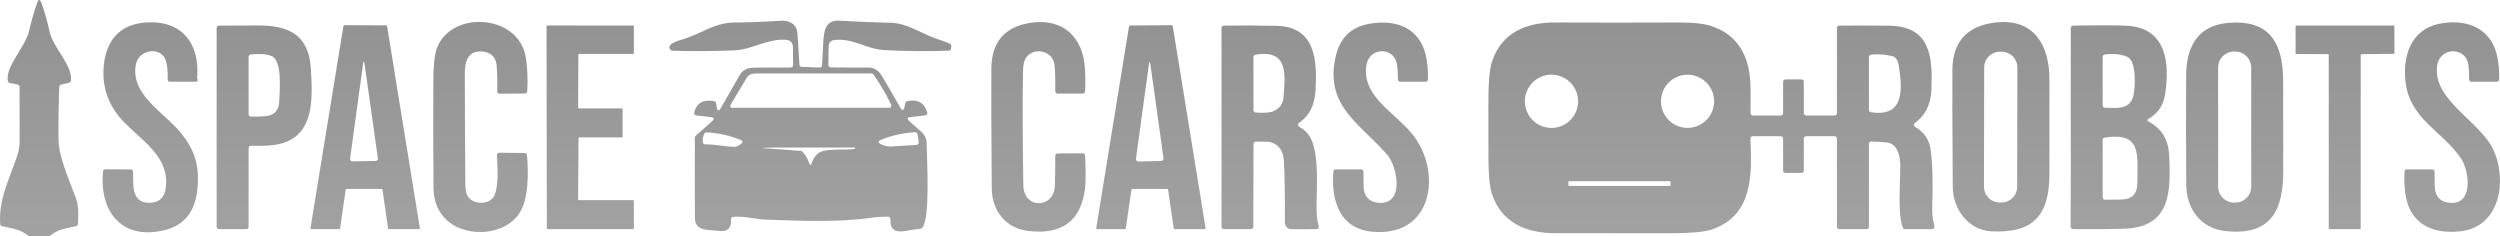
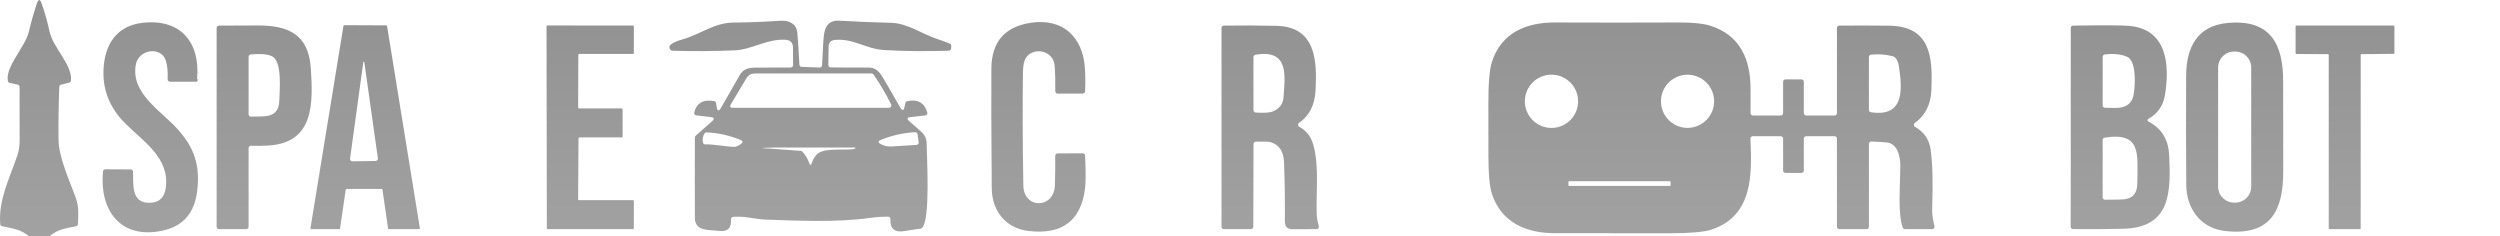
<svg xmlns="http://www.w3.org/2000/svg" width="1820" height="172" viewBox="0 0 1820 172" fill="none">
  <path d="M43.166 63.194C42.649 76.031 42.465 88.896 42.615 101.79C42.77 114.736 50.697 131.646 55.16 143.954C57.538 150.539 57.004 156.331 56.763 163.071C56.748 163.454 56.607 163.821 56.36 164.115C56.114 164.408 55.776 164.611 55.401 164.691C48.25 166.225 42.287 166.76 36.514 171.604C36.203 171.86 35.812 172.001 35.411 172H21.711C21.319 172 20.937 171.866 20.625 171.621C14.629 166.829 8.786 166.26 1.514 164.691C1.149 164.611 0.82 164.417 0.575 164.138C0.33 163.858 0.182 163.508 0.153 163.14C-1.226 145.557 7.029 129.646 12.578 113.322C13.715 109.955 14.284 106.467 14.284 102.859C14.249 89.654 14.238 76.456 14.249 63.263C14.249 62.868 14.112 62.485 13.861 62.177C13.611 61.87 13.261 61.657 12.871 61.574L7.098 60.385C6.77 60.317 6.469 60.155 6.23 59.916C5.991 59.677 5.826 59.373 5.754 59.04C3.617 48.645 18.437 34.148 21.056 22.909C22.676 15.957 24.635 9.096 26.933 2.327C27.99 -0.764 29.075 -0.776 30.19 2.293C32.533 8.74 34.475 15.583 36.014 22.823C38.548 34.752 52.989 47.491 51.645 58.712C51.604 59.06 51.457 59.387 51.222 59.649C50.988 59.911 50.678 60.096 50.335 60.178L44.476 61.591C44.113 61.68 43.79 61.885 43.553 62.174C43.317 62.463 43.181 62.821 43.166 63.194Z" fill="url(#paint0_linear_2053_724)" fill-opacity="0.5" />
  <path d="M661.982 88.208L670.65 95.913C673.246 98.223 674.562 100.998 674.596 104.239C674.7 115.254 677.44 159.521 671.288 165.951C671.009 166.241 670.643 166.423 670.253 166.468C666.336 166.939 662.516 167.514 658.794 168.192C651.384 169.513 647.868 166.635 648.247 159.556C648.261 159.321 648.227 159.085 648.147 158.864C648.067 158.643 647.942 158.44 647.78 158.269C647.619 158.098 647.424 157.962 647.208 157.869C646.992 157.776 646.759 157.728 646.524 157.728C642.066 157.728 637.672 158.033 633.341 158.642C608.646 162.055 581.487 160.71 556.568 159.849C554.638 159.78 550.715 159.28 544.798 158.349C541.156 157.774 537.486 157.613 533.786 157.866C533.56 157.879 533.34 157.937 533.136 158.037C532.933 158.137 532.752 158.277 532.602 158.449C532.453 158.621 532.339 158.821 532.268 159.037C532.196 159.254 532.167 159.483 532.184 159.711C532.632 166.146 529.605 168.939 523.102 168.088C515.985 167.157 505.938 168.605 505.886 158.625C505.794 139.157 505.789 119.661 505.869 100.136C505.869 99.892 505.92 99.651 506.018 99.429C506.116 99.206 506.259 99.007 506.438 98.844L518.38 88.259C520.299 86.559 519.989 85.559 517.45 85.26L506.869 84.002C506.627 83.975 506.395 83.897 506.186 83.772C505.978 83.647 505.798 83.479 505.66 83.278C505.521 83.077 505.427 82.849 505.382 82.608C505.338 82.367 505.346 82.12 505.404 81.881C507.081 74.986 511.906 72.234 519.879 73.624C520.23 73.685 520.554 73.854 520.804 74.107C521.055 74.361 521.219 74.686 521.275 75.038L521.74 77.848C522.28 81.043 523.349 81.226 524.946 78.399C529.518 70.344 534.085 62.368 538.646 54.473C541.11 50.215 545.057 49.233 550.089 49.216C558.602 49.181 567.115 49.158 575.628 49.147C576.085 49.147 576.523 48.965 576.846 48.642C577.169 48.319 577.351 47.88 577.351 47.423L577.282 34.546C577.271 31.053 575.444 29.191 571.802 28.961C558.326 28.099 547.71 36.149 534.355 36.684C519.408 37.293 504.456 37.379 489.498 36.942C489.066 36.932 488.652 36.753 488.343 36.442C484.121 32.288 493.892 29.53 497.494 28.478C510.539 24.634 519.897 16.55 534.269 16.429C545.447 16.326 556.603 15.889 567.735 15.119C573.939 14.688 579.522 16.895 580.384 23.324C580.729 25.921 581.251 33.822 581.952 47.026C581.969 47.458 582.15 47.867 582.457 48.171C582.764 48.475 583.175 48.651 583.607 48.664L596.686 49.164C597.145 49.178 597.591 49.012 597.927 48.702C598.262 48.392 598.461 47.963 598.479 47.509C598.651 43.234 598.875 38.861 599.151 34.391C599.736 24.945 599.357 14.395 611.059 15.067C623.581 15.791 636.075 16.303 648.54 16.601C660.999 16.895 671.046 24.789 682.558 28.478C685.568 29.455 688.532 30.541 691.45 31.736C691.781 31.872 692.063 32.108 692.254 32.41C692.445 32.713 692.538 33.068 692.518 33.426L692.415 35.27C692.39 35.7 692.206 36.105 691.899 36.405C691.593 36.705 691.187 36.878 690.761 36.891C674.975 37.477 659.219 37.321 643.491 36.425C630.394 35.667 621.071 27.634 607.491 29.116C604.688 29.415 603.269 31.076 603.235 34.098L603.045 47.302C603.041 47.761 603.217 48.203 603.537 48.532C603.856 48.862 604.293 49.051 604.751 49.06C613.735 49.198 622.691 49.227 631.617 49.147C637.27 49.078 639.837 51.646 642.767 56.542C647.029 63.724 651.217 70.953 655.33 78.227C656.835 80.87 657.898 80.704 658.518 77.727L659.087 75.004C659.159 74.675 659.322 74.375 659.558 74.139C659.793 73.904 660.09 73.743 660.414 73.676C668.042 72.021 672.919 74.733 675.044 81.812C675.117 82.055 675.136 82.311 675.1 82.561C675.063 82.811 674.973 83.05 674.835 83.261C674.697 83.472 674.514 83.649 674.3 83.78C674.086 83.911 673.846 83.992 673.597 84.019L662.947 85.208C660.373 85.496 660.052 86.496 661.982 88.208ZM635.926 54.232C635.766 54.003 635.554 53.817 635.308 53.688C635.062 53.559 634.789 53.491 634.513 53.491H549.761C546.924 53.491 544.844 54.582 543.523 56.766L532.08 75.883C531.035 77.618 531.523 78.486 533.545 78.486H647.179C647.47 78.488 647.756 78.415 648.011 78.274C648.265 78.132 648.479 77.928 648.633 77.679C648.787 77.43 648.875 77.146 648.888 76.853C648.902 76.559 648.842 76.267 648.712 76.003C644.99 68.43 640.728 61.173 635.926 54.232ZM513.486 105.135C519.759 104.929 527.651 106.687 534.234 106.928C535.682 106.974 537.405 106.273 539.404 104.825C541.07 103.618 540.955 102.624 539.06 101.843C531.201 98.602 522.976 96.775 514.382 96.361C514.061 96.346 513.742 96.42 513.461 96.575C513.181 96.731 512.951 96.961 512.797 97.24C511.659 99.263 511.309 101.429 511.745 103.739C511.816 104.141 512.031 104.504 512.351 104.761C512.671 105.017 513.074 105.151 513.486 105.135ZM641.251 104.929C643.801 106.25 646.466 106.813 649.247 106.618C655.347 106.204 661.338 105.831 667.22 105.497C667.46 105.483 667.694 105.419 667.907 105.31C668.121 105.2 668.309 105.047 668.46 104.86C668.611 104.674 668.721 104.458 668.783 104.226C668.846 103.994 668.86 103.752 668.823 103.515L667.962 97.723C667.894 97.298 667.672 96.914 667.338 96.643C667.004 96.373 666.581 96.236 666.152 96.258C657.536 96.718 649.281 98.562 641.388 101.791C639.091 102.734 639.045 103.779 641.251 104.929ZM560.101 108.152L582.986 109.841C583.418 109.875 583.824 110.072 584.124 110.393C586.341 112.772 587.961 115.461 588.983 118.46C589.719 120.609 590.419 120.604 591.086 118.443C591.89 115.8 593.286 113.605 595.273 111.858C600.857 106.928 620.571 110.169 622.587 107.997C622.955 107.595 622.863 107.394 622.312 107.394L561.824 107.428C553.449 107.658 552.875 107.899 560.101 108.152Z" fill="url(#paint1_linear_2053_724)" fill-opacity="0.5" />
  <path d="M143.496 57.367C143.978 57.873 144.07 58.396 143.771 58.936C143.678 59.113 143.538 59.261 143.368 59.364C143.198 59.468 143.004 59.522 142.806 59.522H123.781C123.549 59.522 123.319 59.475 123.106 59.385C122.892 59.294 122.699 59.161 122.538 58.993C122.377 58.826 122.251 58.627 122.169 58.41C122.086 58.193 122.049 57.962 122.058 57.729C122.276 52.029 121.822 47.467 120.697 44.042C117.216 33.493 100.879 35.803 98.863 47.128C95.157 67.796 116.733 80.294 128.899 93.584C141.514 107.409 145.874 120.493 143.513 139.265C141.548 154.882 133.587 164.777 117.87 168.018C87.385 174.275 72.307 152.831 74.978 124.802C75.017 124.372 75.215 123.973 75.534 123.682C75.853 123.392 76.27 123.232 76.701 123.234L95.157 123.337C95.61 123.337 96.044 123.518 96.364 123.842C96.684 124.165 96.864 124.604 96.864 125.061C96.864 127.773 96.904 130.473 96.984 133.162C97.243 142.074 100 148.384 110.34 147.556C116.457 147.074 119.68 143.247 120.61 137.213C124.005 115.114 104.274 103.013 90.987 89.654C80.004 78.599 74.788 65.745 75.34 51.093C76.029 32.614 84.663 18.737 103.981 16.582C131.295 13.549 145.908 30.666 143.496 57.367Z" fill="url(#paint2_linear_2053_724)" fill-opacity="0.5" />
-   <path d="M326.491 161.328C319.311 155.398 315.675 147.17 315.583 136.644C315.376 110.683 315.336 84.729 315.462 58.78C315.52 46.909 316.491 38.715 318.375 34.199C329.576 7.308 377.104 10.617 382.602 41.008C383.957 48.42 384.371 56.907 383.842 66.468C383.82 66.907 383.632 67.321 383.315 67.626C382.997 67.93 382.576 68.102 382.136 68.106L363.714 68.226C363.484 68.229 363.255 68.185 363.042 68.097C362.828 68.009 362.635 67.879 362.472 67.716C362.31 67.552 362.182 67.357 362.097 67.142C362.011 66.928 361.969 66.699 361.974 66.468C362.135 58.309 361.968 51.839 361.474 47.058C360.837 40.887 356.339 37.612 350.307 37.439C340.709 37.181 338.365 44.628 338.382 53.143C338.428 79.988 338.554 106.822 338.761 133.644C338.796 137.712 339.249 140.574 340.123 142.229C343.535 148.658 353.943 149.314 358.562 144.349C363.577 138.936 362.112 120.285 361.767 112.976C361.753 112.742 361.788 112.508 361.869 112.287C361.95 112.067 362.076 111.866 362.24 111.696C362.403 111.526 362.6 111.391 362.818 111.3C363.036 111.209 363.271 111.163 363.508 111.166L381.964 111.407C382.388 111.41 382.796 111.572 383.108 111.862C383.42 112.152 383.614 112.549 383.653 112.976C384.756 125.336 385.083 144.711 378.001 155.416C367.454 171.344 340.588 172.981 326.491 161.328Z" fill="url(#paint3_linear_2053_724)" fill-opacity="0.5" />
  <path d="M748.662 168.139C732.033 166.174 722.141 153.418 722.003 137.094C721.647 95.32 721.555 66.177 721.728 49.663C721.946 30.552 731.407 19.537 750.11 16.618C773.978 12.912 788.384 27.254 789.815 49.611C790.182 55.277 790.222 60.908 789.935 66.504C789.913 66.947 789.722 67.363 789.401 67.668C789.08 67.973 788.654 68.143 788.212 68.142H769.98C769.75 68.142 769.523 68.097 769.312 68.009C769.101 67.921 768.909 67.792 768.749 67.63C768.588 67.468 768.462 67.276 768.377 67.065C768.293 66.854 768.252 66.628 768.256 66.401C768.36 58.621 768.182 52.318 767.722 47.491C766.688 36.735 752.523 33.89 746.939 41.992C745.538 44.026 744.797 47.531 744.716 52.507C744.36 75.514 744.452 102.991 744.992 134.939C745.285 152.47 767.377 152.073 767.963 135.008C768.205 127.848 768.291 120.655 768.222 113.426C768.22 113.201 768.263 112.977 768.348 112.768C768.434 112.559 768.56 112.369 768.72 112.208C768.881 112.048 769.071 111.921 769.282 111.834C769.492 111.747 769.717 111.702 769.945 111.702L788.229 111.599C788.675 111.599 789.103 111.771 789.424 112.079C789.745 112.388 789.935 112.809 789.953 113.254C790.47 124.884 790.458 132.865 789.918 137.197C786.977 160.744 773.225 171.058 748.662 168.139Z" fill="url(#paint4_linear_2053_724)" fill-opacity="0.5" />
-   <path d="M1010.21 113.081C991.216 90.758 965.212 78.174 971.881 43.475C974.983 27.34 983.565 18.893 999.833 16.859C1020.31 14.308 1035.4 23.117 1038.59 43.251C1039.36 48.112 1039.69 52.973 1039.57 57.834C1039.56 58.285 1039.38 58.715 1039.06 59.031C1038.73 59.346 1038.3 59.523 1037.85 59.523H1019.43C1018.97 59.523 1018.53 59.341 1018.21 59.018C1017.88 58.695 1017.7 58.256 1017.7 57.799C1017.7 54.329 1017.51 50.893 1017.12 47.491C1015.57 33.977 996.472 33.58 994.646 48.094C991.768 70.693 1015.67 81.863 1028.59 98.205C1049.22 124.234 1044 170.759 1001.66 168.898C986.862 168.254 977.269 161.359 972.881 148.212C970.698 141.662 969.98 133.887 970.726 124.889C970.761 124.457 970.956 124.053 971.272 123.759C971.589 123.465 972.003 123.302 972.432 123.303H990.889C991.343 123.303 991.779 123.483 992.101 123.802C992.424 124.122 992.608 124.556 992.612 125.01C992.635 128.607 992.67 132.181 992.716 135.732C992.819 143.61 997.972 147.988 1005.62 147.695C1022.58 147.006 1016.76 120.787 1010.21 113.081Z" fill="url(#paint5_linear_2053_724)" fill-opacity="0.5" />
  <path d="M1296.37 99.17H1276.04C1275.81 99.17 1275.58 99.216 1275.36 99.307C1275.15 99.398 1274.96 99.531 1274.8 99.699C1274.63 99.866 1274.51 100.065 1274.43 100.282C1274.34 100.499 1274.31 100.73 1274.32 100.963C1275.47 127.181 1276.26 157.227 1245.73 167.225C1240.49 168.937 1230.17 169.805 1214.78 169.828C1187.1 169.851 1159.44 169.828 1131.8 169.759C1110.93 169.707 1093.08 161.968 1086.17 141.317C1084.42 136.099 1083.55 126.802 1083.57 113.426C1083.58 101.187 1083.57 88.948 1083.53 76.709C1083.47 61.252 1084.32 50.748 1086.08 45.198C1092.84 23.909 1110.97 16.273 1132.14 16.359C1162.02 16.485 1191.88 16.485 1221.74 16.359C1232.15 16.324 1239.88 17.094 1244.93 18.669C1267.04 25.581 1274.56 43.543 1274.4 65.435C1274.37 71.078 1274.37 76.726 1274.42 82.38C1274.42 82.834 1274.61 83.268 1274.93 83.588C1275.25 83.907 1275.69 84.087 1276.14 84.087H1296.37C1296.83 84.087 1297.27 83.905 1297.59 83.582C1297.92 83.258 1298.1 82.82 1298.1 82.363V59.523C1298.1 59.065 1298.28 58.627 1298.6 58.304C1298.93 57.98 1299.36 57.799 1299.82 57.799H1311.45C1311.91 57.799 1312.35 57.98 1312.67 58.304C1312.99 58.627 1313.18 59.065 1313.18 59.523V82.363C1313.18 82.82 1313.36 83.258 1313.68 83.582C1314 83.905 1314.44 84.087 1314.9 84.087H1335.58C1336.04 84.087 1336.47 83.905 1336.8 83.582C1337.12 83.258 1337.3 82.82 1337.3 82.363V20.375C1337.3 19.918 1337.48 19.48 1337.8 19.156C1338.12 18.833 1338.56 18.651 1339.01 18.651C1351.11 18.548 1363.16 18.565 1375.18 18.703C1405.68 19.031 1407.03 41.75 1406.06 65.504C1405.62 76.088 1401.62 84.081 1394.05 89.482C1393.81 89.649 1393.62 89.873 1393.5 90.134C1393.37 90.394 1393.32 90.683 1393.33 90.973C1393.35 91.263 1393.43 91.546 1393.59 91.794C1393.74 92.043 1393.95 92.249 1394.21 92.395C1400.67 96.073 1404.42 101.497 1405.46 108.668C1406.91 118.631 1407.3 133.019 1406.63 151.832C1406.54 154.509 1406.72 157.014 1407.16 159.347C1407.52 161.152 1407.89 162.944 1408.28 164.726C1408.34 164.977 1408.34 165.238 1408.28 165.489C1408.23 165.741 1408.11 165.976 1407.95 166.178C1407.79 166.379 1407.59 166.543 1407.36 166.655C1407.12 166.768 1406.87 166.827 1406.61 166.829H1386.83C1386.47 166.83 1386.12 166.717 1385.82 166.507C1385.53 166.296 1385.31 165.999 1385.19 165.656C1381.52 154.934 1383.31 136.766 1383.43 120.717C1383.47 114.512 1381.66 104.358 1373.37 103.669C1369.69 103.359 1366.02 103.14 1362.34 103.014C1362.11 103.007 1361.88 103.046 1361.67 103.13C1361.45 103.214 1361.26 103.339 1361.09 103.5C1360.92 103.661 1360.79 103.853 1360.7 104.066C1360.61 104.278 1360.57 104.507 1360.57 104.738V165.105C1360.57 165.562 1360.39 166 1360.06 166.324C1359.74 166.647 1359.3 166.829 1358.84 166.829H1339.03C1338.57 166.829 1338.13 166.647 1337.81 166.324C1337.48 166 1337.3 165.562 1337.3 165.105V100.894C1337.3 100.436 1337.12 99.998 1336.8 99.675C1336.47 99.351 1336.04 99.17 1335.58 99.17H1314.9C1314.44 99.17 1314 99.351 1313.68 99.675C1313.36 99.998 1313.18 100.436 1313.18 100.894V124.165C1313.18 124.622 1312.99 125.06 1312.67 125.384C1312.35 125.707 1311.91 125.889 1311.45 125.889H1299.82C1299.36 125.889 1298.93 125.707 1298.6 125.384C1298.28 125.06 1298.1 124.622 1298.1 124.165V100.894C1298.1 100.436 1297.92 99.998 1297.59 99.675C1297.27 99.351 1296.83 99.17 1296.37 99.17ZM1377.42 40.802C1372.38 39.596 1367.28 39.257 1362.12 39.785C1361.69 39.832 1361.3 40.033 1361.01 40.351C1360.73 40.669 1360.57 41.081 1360.57 41.509V80.001C1360.57 80.414 1360.71 80.813 1360.98 81.126C1361.25 81.439 1361.62 81.646 1362.03 81.708C1386.95 85.517 1384.8 64.246 1382.35 47.99C1381.72 43.819 1380.07 41.423 1377.42 40.802ZM1148.86 73.744C1148.86 68.601 1146.82 63.668 1143.18 60.031C1139.55 56.394 1134.62 54.351 1129.47 54.351C1124.33 54.351 1119.4 56.394 1115.77 60.031C1112.13 63.668 1110.09 68.601 1110.09 73.744C1110.09 78.887 1112.13 83.82 1115.77 87.457C1119.4 91.093 1124.33 93.136 1129.47 93.136C1134.62 93.136 1139.55 91.093 1143.18 87.457C1146.82 83.82 1148.86 78.887 1148.86 73.744ZM1247.88 73.744C1247.88 68.61 1245.84 63.686 1242.21 60.056C1238.58 56.425 1233.66 54.386 1228.53 54.386C1223.4 54.386 1218.47 56.425 1214.84 60.056C1211.21 63.686 1209.18 68.61 1209.18 73.744C1209.18 78.878 1211.21 83.802 1214.84 87.432C1218.47 91.062 1223.4 93.102 1228.53 93.102C1233.66 93.102 1238.58 91.062 1242.21 87.432C1245.84 83.802 1247.88 78.878 1247.88 73.744ZM1216.19 132.525C1216.19 132.361 1216.12 132.203 1216.01 132.086C1215.89 131.97 1215.73 131.905 1215.57 131.905H1142.4C1142.32 131.905 1142.24 131.921 1142.16 131.952C1142.09 131.983 1142.02 132.029 1141.96 132.086C1141.9 132.144 1141.86 132.212 1141.83 132.288C1141.79 132.363 1141.78 132.444 1141.78 132.525V134.732C1141.78 134.813 1141.79 134.894 1141.83 134.969C1141.86 135.044 1141.9 135.113 1141.96 135.17C1142.02 135.228 1142.09 135.274 1142.16 135.305C1142.24 135.336 1142.32 135.352 1142.4 135.352H1215.57C1215.73 135.352 1215.89 135.287 1216.01 135.17C1216.12 135.054 1216.19 134.896 1216.19 134.732V132.525Z" fill="url(#paint6_linear_2053_724)" fill-opacity="0.5" />
-   <path d="M1449.45 168.38C1432.96 167.483 1421.71 152.193 1421.61 136.231C1421.3 88.735 1421.21 60.172 1421.35 50.541C1421.65 30.741 1431.55 19.427 1451.06 16.6C1480.18 12.377 1492 32.355 1491.99 57.781C1491.96 80.639 1491.96 103.485 1491.99 126.319C1492 156.641 1480.49 170.035 1449.45 168.38ZM1468.64 49.166C1468.64 47.656 1468.35 46.161 1467.77 44.765C1467.2 43.369 1466.35 42.1 1465.29 41.03C1464.22 39.961 1462.96 39.112 1461.56 38.531C1460.17 37.951 1458.68 37.651 1457.17 37.648L1456 37.647C1454.49 37.644 1452.99 37.939 1451.6 38.514C1450.2 39.089 1448.93 39.934 1447.86 41C1446.79 42.066 1445.94 43.332 1445.36 44.726C1444.78 46.12 1444.48 47.614 1444.48 49.124L1444.33 135.9C1444.33 137.409 1444.62 138.905 1445.2 140.301C1445.77 141.697 1446.62 142.966 1447.68 144.036C1448.75 145.105 1450.01 145.954 1451.41 146.534C1452.8 147.115 1454.29 147.415 1455.8 147.417L1456.98 147.419C1458.49 147.422 1459.98 147.127 1461.38 146.552C1462.77 145.976 1464.04 145.132 1465.11 144.066C1466.18 143 1467.03 141.734 1467.61 140.34C1468.19 138.946 1468.49 137.452 1468.49 135.942L1468.64 49.166Z" fill="url(#paint7_linear_2053_724)" fill-opacity="0.5" />
  <path d="M1619.75 168.156C1602 166.088 1591.71 151.849 1591.59 134.594C1591.41 108.151 1591.38 81.691 1591.51 55.213C1591.59 34.821 1599.36 18.859 1621.51 16.738C1653.27 13.687 1662.18 32.597 1662.14 59.247C1662.11 80.99 1662.13 102.704 1662.2 124.389C1662.28 152.504 1653.73 172.086 1619.75 168.156ZM1638.88 49.163C1638.88 46.077 1637.65 43.117 1635.47 40.935C1633.29 38.753 1630.33 37.527 1627.25 37.527H1626.42C1623.34 37.527 1620.38 38.753 1618.2 40.935C1616.01 43.117 1614.79 46.077 1614.79 49.163V135.87C1614.79 138.956 1616.01 141.915 1618.2 144.097C1620.38 146.279 1623.34 147.505 1626.42 147.505H1627.25C1630.33 147.505 1633.29 146.279 1635.47 144.097C1637.65 141.915 1638.88 138.956 1638.88 135.87V49.163Z" fill="url(#paint8_linear_2053_724)" fill-opacity="0.5" />
-   <path d="M1791.77 115.599C1778.16 95.189 1754.18 87.173 1751.15 58.972C1749.19 40.786 1755.12 21.738 1775.33 17.394C1795.39 13.102 1814.31 20.462 1818.19 42.182C1819.19 47.802 1819.58 53.031 1819.38 57.869C1819.36 58.314 1819.17 58.735 1818.85 59.043C1818.53 59.352 1818.1 59.524 1817.65 59.524H1799.23C1799 59.524 1798.78 59.478 1798.56 59.389C1798.35 59.3 1798.16 59.17 1798 59.007C1797.84 58.843 1797.71 58.649 1797.63 58.436C1797.54 58.222 1797.5 57.995 1797.51 57.765C1797.57 53.697 1797.38 50.135 1796.96 47.078C1795.13 34.011 1776.31 34.011 1774.3 47.56C1770.5 73.055 1805.75 87.966 1815.46 109.634C1825.12 131.13 1820.39 165.02 1791.29 168.364C1772.31 170.536 1755.48 164.123 1751.51 143.42C1750.46 137.927 1750.12 131.768 1750.5 124.941C1750.52 124.5 1750.71 124.083 1751.03 123.778C1751.34 123.473 1751.76 123.304 1752.2 123.304H1770.66C1770.88 123.304 1771.11 123.349 1771.32 123.437C1771.52 123.524 1771.71 123.653 1771.87 123.815C1772.03 123.977 1772.16 124.169 1772.24 124.38C1772.33 124.591 1772.37 124.817 1772.37 125.045C1772.34 130.733 1772.43 134.704 1772.62 136.956C1773.15 142.978 1776.23 146.472 1781.86 147.437C1801.08 150.747 1797.8 124.666 1791.77 115.599Z" fill="url(#paint9_linear_2053_724)" fill-opacity="0.5" />
  <path d="M277.792 137.525H252.339C252.179 137.523 252.024 137.58 251.904 137.685C251.783 137.79 251.705 137.935 251.684 138.093L247.583 166.26C247.562 166.419 247.483 166.564 247.363 166.669C247.242 166.773 247.088 166.83 246.928 166.829H226.679C226.584 166.83 226.489 166.811 226.402 166.771C226.315 166.732 226.238 166.674 226.175 166.602C226.113 166.53 226.067 166.445 226.041 166.353C226.015 166.261 226.009 166.165 226.024 166.071L250.03 18.876C250.054 18.724 250.131 18.585 250.248 18.484C250.365 18.383 250.513 18.326 250.667 18.324L281.152 18.462C281.306 18.464 281.455 18.521 281.572 18.622C281.688 18.723 281.766 18.861 281.79 19.014L305.657 166.071C305.672 166.165 305.667 166.261 305.641 166.353C305.615 166.445 305.569 166.53 305.506 166.602C305.444 166.674 305.367 166.732 305.28 166.771C305.193 166.811 305.098 166.83 305.003 166.829H283.151C282.992 166.83 282.837 166.773 282.716 166.669C282.596 166.564 282.517 166.419 282.496 166.26L278.447 138.093C278.426 137.935 278.347 137.79 278.227 137.685C278.106 137.58 277.952 137.523 277.792 137.525ZM256.578 117.442L273.415 117.201C273.66 117.198 273.902 117.144 274.124 117.041C274.346 116.938 274.544 116.79 274.704 116.605C274.864 116.421 274.982 116.205 275.051 115.972C275.12 115.739 275.138 115.494 275.104 115.253L265.212 45.198C265.203 45.113 265.163 45.034 265.1 44.977C265.036 44.919 264.953 44.888 264.867 44.888C264.66 44.877 264.534 45.014 264.488 45.302C261.306 68.768 258.095 92.16 254.855 115.477C254.82 115.725 254.839 115.977 254.91 116.216C254.981 116.455 255.102 116.676 255.266 116.863C255.43 117.05 255.632 117.199 255.859 117.299C256.085 117.399 256.331 117.448 256.578 117.442Z" fill="url(#paint10_linear_2053_724)" fill-opacity="0.5" />
  <path d="M421.48 145.712H460.84C461 145.712 461.153 145.776 461.266 145.889C461.379 146.002 461.443 146.156 461.443 146.316V166.226C461.443 166.386 461.379 166.539 461.266 166.652C461.153 166.765 461 166.829 460.84 166.829H398.698C398.538 166.829 398.385 166.765 398.272 166.652C398.159 166.539 398.095 166.386 398.095 166.226L397.871 19.152C397.871 18.992 397.934 18.838 398.048 18.725C398.161 18.612 398.314 18.548 398.474 18.548L460.84 18.6C461 18.6 461.153 18.664 461.266 18.777C461.379 18.89 461.443 19.043 461.443 19.203V38.682C461.443 38.761 461.427 38.84 461.397 38.913C461.367 38.986 461.322 39.053 461.266 39.109C461.21 39.165 461.144 39.209 461.071 39.239C460.997 39.27 460.919 39.285 460.84 39.285L421.635 39.268C421.475 39.268 421.322 39.332 421.209 39.445C421.095 39.558 421.032 39.712 421.032 39.871L420.894 78.295C420.894 78.455 420.958 78.608 421.071 78.722C421.184 78.835 421.337 78.898 421.497 78.898L452.654 78.933C452.814 78.933 452.968 78.996 453.081 79.109C453.194 79.222 453.257 79.376 453.257 79.536V99.429C453.257 99.508 453.242 99.586 453.211 99.659C453.181 99.733 453.137 99.799 453.081 99.855C453.025 99.911 452.958 99.956 452.885 99.986C452.812 100.016 452.733 100.032 452.654 100.032H421.756C421.596 100.032 421.442 100.096 421.329 100.209C421.216 100.322 421.152 100.475 421.152 100.635L420.877 145.109C420.877 145.269 420.94 145.423 421.053 145.536C421.167 145.649 421.32 145.712 421.48 145.712Z" fill="url(#paint11_linear_2053_724)" fill-opacity="0.5" />
-   <path d="M823.695 138.144L819.576 166.207C819.551 166.378 819.467 166.534 819.337 166.648C819.208 166.761 819.042 166.825 818.869 166.828H798.776C798.671 166.827 798.568 166.803 798.473 166.758C798.379 166.713 798.295 166.649 798.228 166.568C798.161 166.488 798.112 166.394 798.085 166.293C798.057 166.192 798.052 166.086 798.069 165.983L821.937 19.168C821.965 19 822.052 18.848 822.181 18.738C822.31 18.627 822.474 18.566 822.643 18.564L853.025 18.34C853.2 18.338 853.37 18.4 853.503 18.514C853.637 18.628 853.724 18.787 853.749 18.961L877.668 165.983C877.686 166.086 877.68 166.192 877.653 166.293C877.626 166.394 877.577 166.488 877.51 166.568C877.442 166.649 877.359 166.713 877.264 166.758C877.169 166.803 877.066 166.827 876.962 166.828H855.162C854.99 166.825 854.824 166.761 854.694 166.648C854.565 166.534 854.48 166.378 854.455 166.207L850.371 138.144C850.347 137.973 850.262 137.817 850.132 137.703C850.003 137.589 849.837 137.525 849.665 137.523H824.401C824.229 137.525 824.063 137.589 823.934 137.703C823.804 137.817 823.719 137.973 823.695 138.144ZM836.499 46.041C833.259 69.198 830.088 92.388 826.986 115.614C826.951 115.861 826.97 116.113 827.042 116.352C827.114 116.591 827.237 116.812 827.403 116.999C827.568 117.185 827.772 117.334 828.001 117.434C828.229 117.534 828.477 117.584 828.727 117.579L845.357 117.182C845.599 117.175 845.838 117.116 846.057 117.011C846.276 116.906 846.47 116.756 846.628 116.57C846.785 116.385 846.902 116.169 846.971 115.936C847.04 115.703 847.059 115.458 847.028 115.217L837.343 45.679C837.274 45.162 837.062 45.099 836.706 45.49C836.602 45.605 836.533 45.789 836.499 46.041Z" fill="url(#paint12_linear_2053_724)" fill-opacity="0.5" />
  <path d="M1718.58 39.958V166.312C1718.58 166.449 1718.53 166.581 1718.43 166.678C1718.33 166.775 1718.2 166.829 1718.06 166.829H1695.83C1695.7 166.829 1695.57 166.775 1695.47 166.678C1695.37 166.581 1695.32 166.449 1695.32 166.312V39.941C1695.32 39.804 1695.26 39.672 1695.17 39.575C1695.07 39.478 1694.94 39.424 1694.8 39.424L1671.71 39.303C1671.57 39.303 1671.44 39.248 1671.34 39.152C1671.25 39.055 1671.19 38.923 1671.19 38.786V19.117C1671.19 18.98 1671.25 18.849 1671.34 18.752C1671.44 18.655 1671.57 18.6 1671.71 18.6L1742.6 18.566C1742.74 18.566 1742.87 18.62 1742.97 18.717C1743.07 18.814 1743.12 18.946 1743.12 19.083L1743.14 38.665C1743.14 38.733 1743.13 38.8 1743.1 38.863C1743.07 38.926 1743.04 38.983 1742.99 39.031C1742.94 39.079 1742.88 39.117 1742.82 39.143C1742.76 39.169 1742.69 39.182 1742.62 39.182L1719.1 39.441C1718.96 39.441 1718.83 39.495 1718.73 39.592C1718.64 39.689 1718.58 39.821 1718.58 39.958Z" fill="url(#paint13_linear_2053_724)" fill-opacity="0.5" />
  <path d="M182.769 106.1C182.537 106.091 182.305 106.128 182.088 106.211C181.871 106.293 181.673 106.419 181.506 106.58C181.338 106.741 181.205 106.934 181.114 107.148C181.023 107.361 180.977 107.591 180.977 107.824V165.105C180.977 165.562 180.795 166.001 180.472 166.324C180.149 166.647 179.71 166.829 179.253 166.829H159.436C158.979 166.829 158.54 166.647 158.217 166.324C157.894 166.001 157.712 165.562 157.712 165.105V20.376C157.712 19.921 157.893 19.486 158.216 19.163C158.539 18.84 158.977 18.656 159.436 18.652C168.879 18.606 178.3 18.571 187.698 18.548C209.79 18.514 224.731 24.858 226.299 49.973C227.833 74.486 229.005 103.618 195.935 105.91C191.558 106.209 187.169 106.272 182.769 106.1ZM197.882 40.889C194.516 39.372 189.398 38.952 182.528 39.63C182.104 39.673 181.711 39.873 181.424 40.191C181.138 40.509 180.978 40.924 180.977 41.354V83.156C180.977 83.613 181.156 84.052 181.476 84.375C181.796 84.698 182.23 84.88 182.683 84.88C185.98 84.915 189.289 84.834 192.609 84.639C199.525 84.236 203.092 80.559 203.311 73.606C203.535 65.987 205.689 44.388 197.882 40.889Z" fill="url(#paint14_linear_2053_724)" fill-opacity="0.5" />
  <path d="M912.565 104.842L912.41 165.106C912.41 165.563 912.228 166.001 911.905 166.325C911.582 166.648 911.144 166.83 910.687 166.83H890.972C890.515 166.83 890.077 166.648 889.754 166.325C889.43 166.001 889.249 165.563 889.249 165.106V20.376C889.249 19.925 889.428 19.492 889.747 19.169C890.066 18.847 890.499 18.662 890.955 18.652C903.788 18.469 916.563 18.52 929.281 18.808C958.06 19.463 958.887 44.389 957.715 65.953C957.141 76.48 953.154 84.3 945.755 89.414C945.51 89.582 945.313 89.811 945.182 90.077C945.052 90.344 944.992 90.64 945.009 90.937C945.027 91.233 945.12 91.52 945.281 91.77C945.442 92.02 945.665 92.224 945.928 92.362C950.856 94.993 954.182 99.142 955.906 104.808C960.783 120.787 957.767 143.3 958.646 157.349C958.749 159.072 959.232 161.503 960.093 164.64C960.162 164.896 960.171 165.165 960.119 165.425C960.068 165.685 959.956 165.93 959.795 166.14C959.633 166.35 959.425 166.52 959.187 166.637C958.949 166.753 958.687 166.813 958.422 166.812L940.879 166.881C937.156 166.893 935.318 164.916 935.364 160.951C935.513 145.736 935.307 131.331 934.744 117.736C934.445 110.174 931.228 105.428 925.093 103.497C923.875 103.118 920.257 102.992 914.237 103.118C913.79 103.127 913.365 103.313 913.052 103.635C912.74 103.957 912.565 104.391 912.565 104.842ZM934.416 70.711C935.347 55.955 939 35.494 913.944 39.855C913.542 39.924 913.179 40.132 912.917 40.441C912.655 40.75 912.512 41.141 912.513 41.544V80.226C912.512 80.662 912.678 81.081 912.976 81.398C913.274 81.715 913.682 81.906 914.116 81.933C920.193 82.335 924.404 82.048 926.748 81.071C931.55 79.06 934.106 75.606 934.416 70.711Z" fill="url(#paint15_linear_2053_724)" fill-opacity="0.5" />
  <path d="M1564.43 86.293C1563.01 87.12 1563.02 87.925 1564.47 88.706C1573.75 93.682 1578.64 101.744 1579.15 112.891C1580.37 139.661 1580.53 165.691 1545.7 166.535C1533.21 166.846 1521.03 166.926 1509.15 166.777C1508.7 166.772 1508.26 166.589 1507.94 166.266C1507.62 165.943 1507.44 165.507 1507.44 165.053C1507.53 133.611 1507.58 102.979 1507.5 72.52C1507.45 55.132 1507.46 37.751 1507.53 20.375C1507.53 19.924 1507.71 19.491 1508.02 19.168C1508.34 18.846 1508.77 18.66 1509.22 18.651C1530.78 18.318 1544.3 18.375 1549.78 18.824C1577.77 21.116 1579.6 47.335 1576.15 68.848C1574.9 76.674 1570.99 82.489 1564.43 86.293ZM1548.51 41.319C1544.05 39.423 1538.64 38.871 1532.26 39.664C1531.84 39.715 1531.46 39.916 1531.18 40.23C1530.9 40.545 1530.74 40.95 1530.74 41.371V76.726C1530.74 77.174 1530.91 77.605 1531.22 77.927C1531.53 78.249 1531.95 78.436 1532.4 78.45C1538.06 78.668 1541.78 78.633 1543.55 78.346C1548.95 77.473 1552.16 74.508 1553.18 69.451C1554.33 63.763 1555.8 44.405 1548.51 41.319ZM1555.99 132.749C1556.07 112.236 1559.14 95.877 1532.19 100.221C1531.79 100.283 1531.42 100.487 1531.15 100.797C1530.89 101.107 1530.74 101.502 1530.74 101.91V143.678C1530.74 143.909 1530.79 144.137 1530.88 144.35C1530.97 144.562 1531.1 144.755 1531.27 144.915C1531.43 145.076 1531.63 145.202 1531.84 145.286C1532.06 145.369 1532.29 145.409 1532.52 145.402C1535.95 145.31 1539.4 145.27 1542.86 145.281C1551.96 145.298 1555.95 141.937 1555.99 132.749Z" fill="url(#paint16_linear_2053_724)" fill-opacity="0.5" />
  <defs>
    <linearGradient id="paint0_linear_2053_724" x1="756.922" y1="358.985" x2="756.922" y2="-65.803" gradientUnits="userSpaceOnUse">
      <stop stop-color="#6A6A6A" />
      <stop offset="1" stop-color="#171717" />
    </linearGradient>
    <linearGradient id="paint1_linear_2053_724" x1="756.922" y1="358.985" x2="756.922" y2="-65.803" gradientUnits="userSpaceOnUse">
      <stop stop-color="#6A6A6A" />
      <stop offset="1" stop-color="#171717" />
    </linearGradient>
    <linearGradient id="paint2_linear_2053_724" x1="756.922" y1="358.985" x2="756.922" y2="-65.803" gradientUnits="userSpaceOnUse">
      <stop stop-color="#6A6A6A" />
      <stop offset="1" stop-color="#171717" />
    </linearGradient>
    <linearGradient id="paint3_linear_2053_724" x1="756.922" y1="358.985" x2="756.922" y2="-65.803" gradientUnits="userSpaceOnUse">
      <stop stop-color="#6A6A6A" />
      <stop offset="1" stop-color="#171717" />
    </linearGradient>
    <linearGradient id="paint4_linear_2053_724" x1="756.922" y1="358.985" x2="756.922" y2="-65.803" gradientUnits="userSpaceOnUse">
      <stop stop-color="#6A6A6A" />
      <stop offset="1" stop-color="#171717" />
    </linearGradient>
    <linearGradient id="paint5_linear_2053_724" x1="756.922" y1="358.985" x2="756.922" y2="-65.803" gradientUnits="userSpaceOnUse">
      <stop stop-color="#6A6A6A" />
      <stop offset="1" stop-color="#171717" />
    </linearGradient>
    <linearGradient id="paint6_linear_2053_724" x1="756.922" y1="358.985" x2="756.922" y2="-65.803" gradientUnits="userSpaceOnUse">
      <stop stop-color="#6A6A6A" />
      <stop offset="1" stop-color="#171717" />
    </linearGradient>
    <linearGradient id="paint7_linear_2053_724" x1="756.922" y1="358.985" x2="756.922" y2="-65.803" gradientUnits="userSpaceOnUse">
      <stop stop-color="#6A6A6A" />
      <stop offset="1" stop-color="#171717" />
    </linearGradient>
    <linearGradient id="paint8_linear_2053_724" x1="756.922" y1="358.985" x2="756.922" y2="-65.803" gradientUnits="userSpaceOnUse">
      <stop stop-color="#6A6A6A" />
      <stop offset="1" stop-color="#171717" />
    </linearGradient>
    <linearGradient id="paint9_linear_2053_724" x1="756.922" y1="358.985" x2="756.922" y2="-65.803" gradientUnits="userSpaceOnUse">
      <stop stop-color="#6A6A6A" />
      <stop offset="1" stop-color="#171717" />
    </linearGradient>
    <linearGradient id="paint10_linear_2053_724" x1="756.922" y1="358.985" x2="756.922" y2="-65.803" gradientUnits="userSpaceOnUse">
      <stop stop-color="#6A6A6A" />
      <stop offset="1" stop-color="#171717" />
    </linearGradient>
    <linearGradient id="paint11_linear_2053_724" x1="756.922" y1="358.985" x2="756.922" y2="-65.803" gradientUnits="userSpaceOnUse">
      <stop stop-color="#6A6A6A" />
      <stop offset="1" stop-color="#171717" />
    </linearGradient>
    <linearGradient id="paint12_linear_2053_724" x1="756.922" y1="358.985" x2="756.922" y2="-65.803" gradientUnits="userSpaceOnUse">
      <stop stop-color="#6A6A6A" />
      <stop offset="1" stop-color="#171717" />
    </linearGradient>
    <linearGradient id="paint13_linear_2053_724" x1="756.922" y1="358.985" x2="756.922" y2="-65.803" gradientUnits="userSpaceOnUse">
      <stop stop-color="#6A6A6A" />
      <stop offset="1" stop-color="#171717" />
    </linearGradient>
    <linearGradient id="paint14_linear_2053_724" x1="756.922" y1="358.985" x2="756.922" y2="-65.803" gradientUnits="userSpaceOnUse">
      <stop stop-color="#6A6A6A" />
      <stop offset="1" stop-color="#171717" />
    </linearGradient>
    <linearGradient id="paint15_linear_2053_724" x1="756.922" y1="358.985" x2="756.922" y2="-65.803" gradientUnits="userSpaceOnUse">
      <stop stop-color="#6A6A6A" />
      <stop offset="1" stop-color="#171717" />
    </linearGradient>
    <linearGradient id="paint16_linear_2053_724" x1="756.922" y1="358.985" x2="756.922" y2="-65.803" gradientUnits="userSpaceOnUse">
      <stop stop-color="#6A6A6A" />
      <stop offset="1" stop-color="#171717" />
    </linearGradient>
  </defs>
</svg>